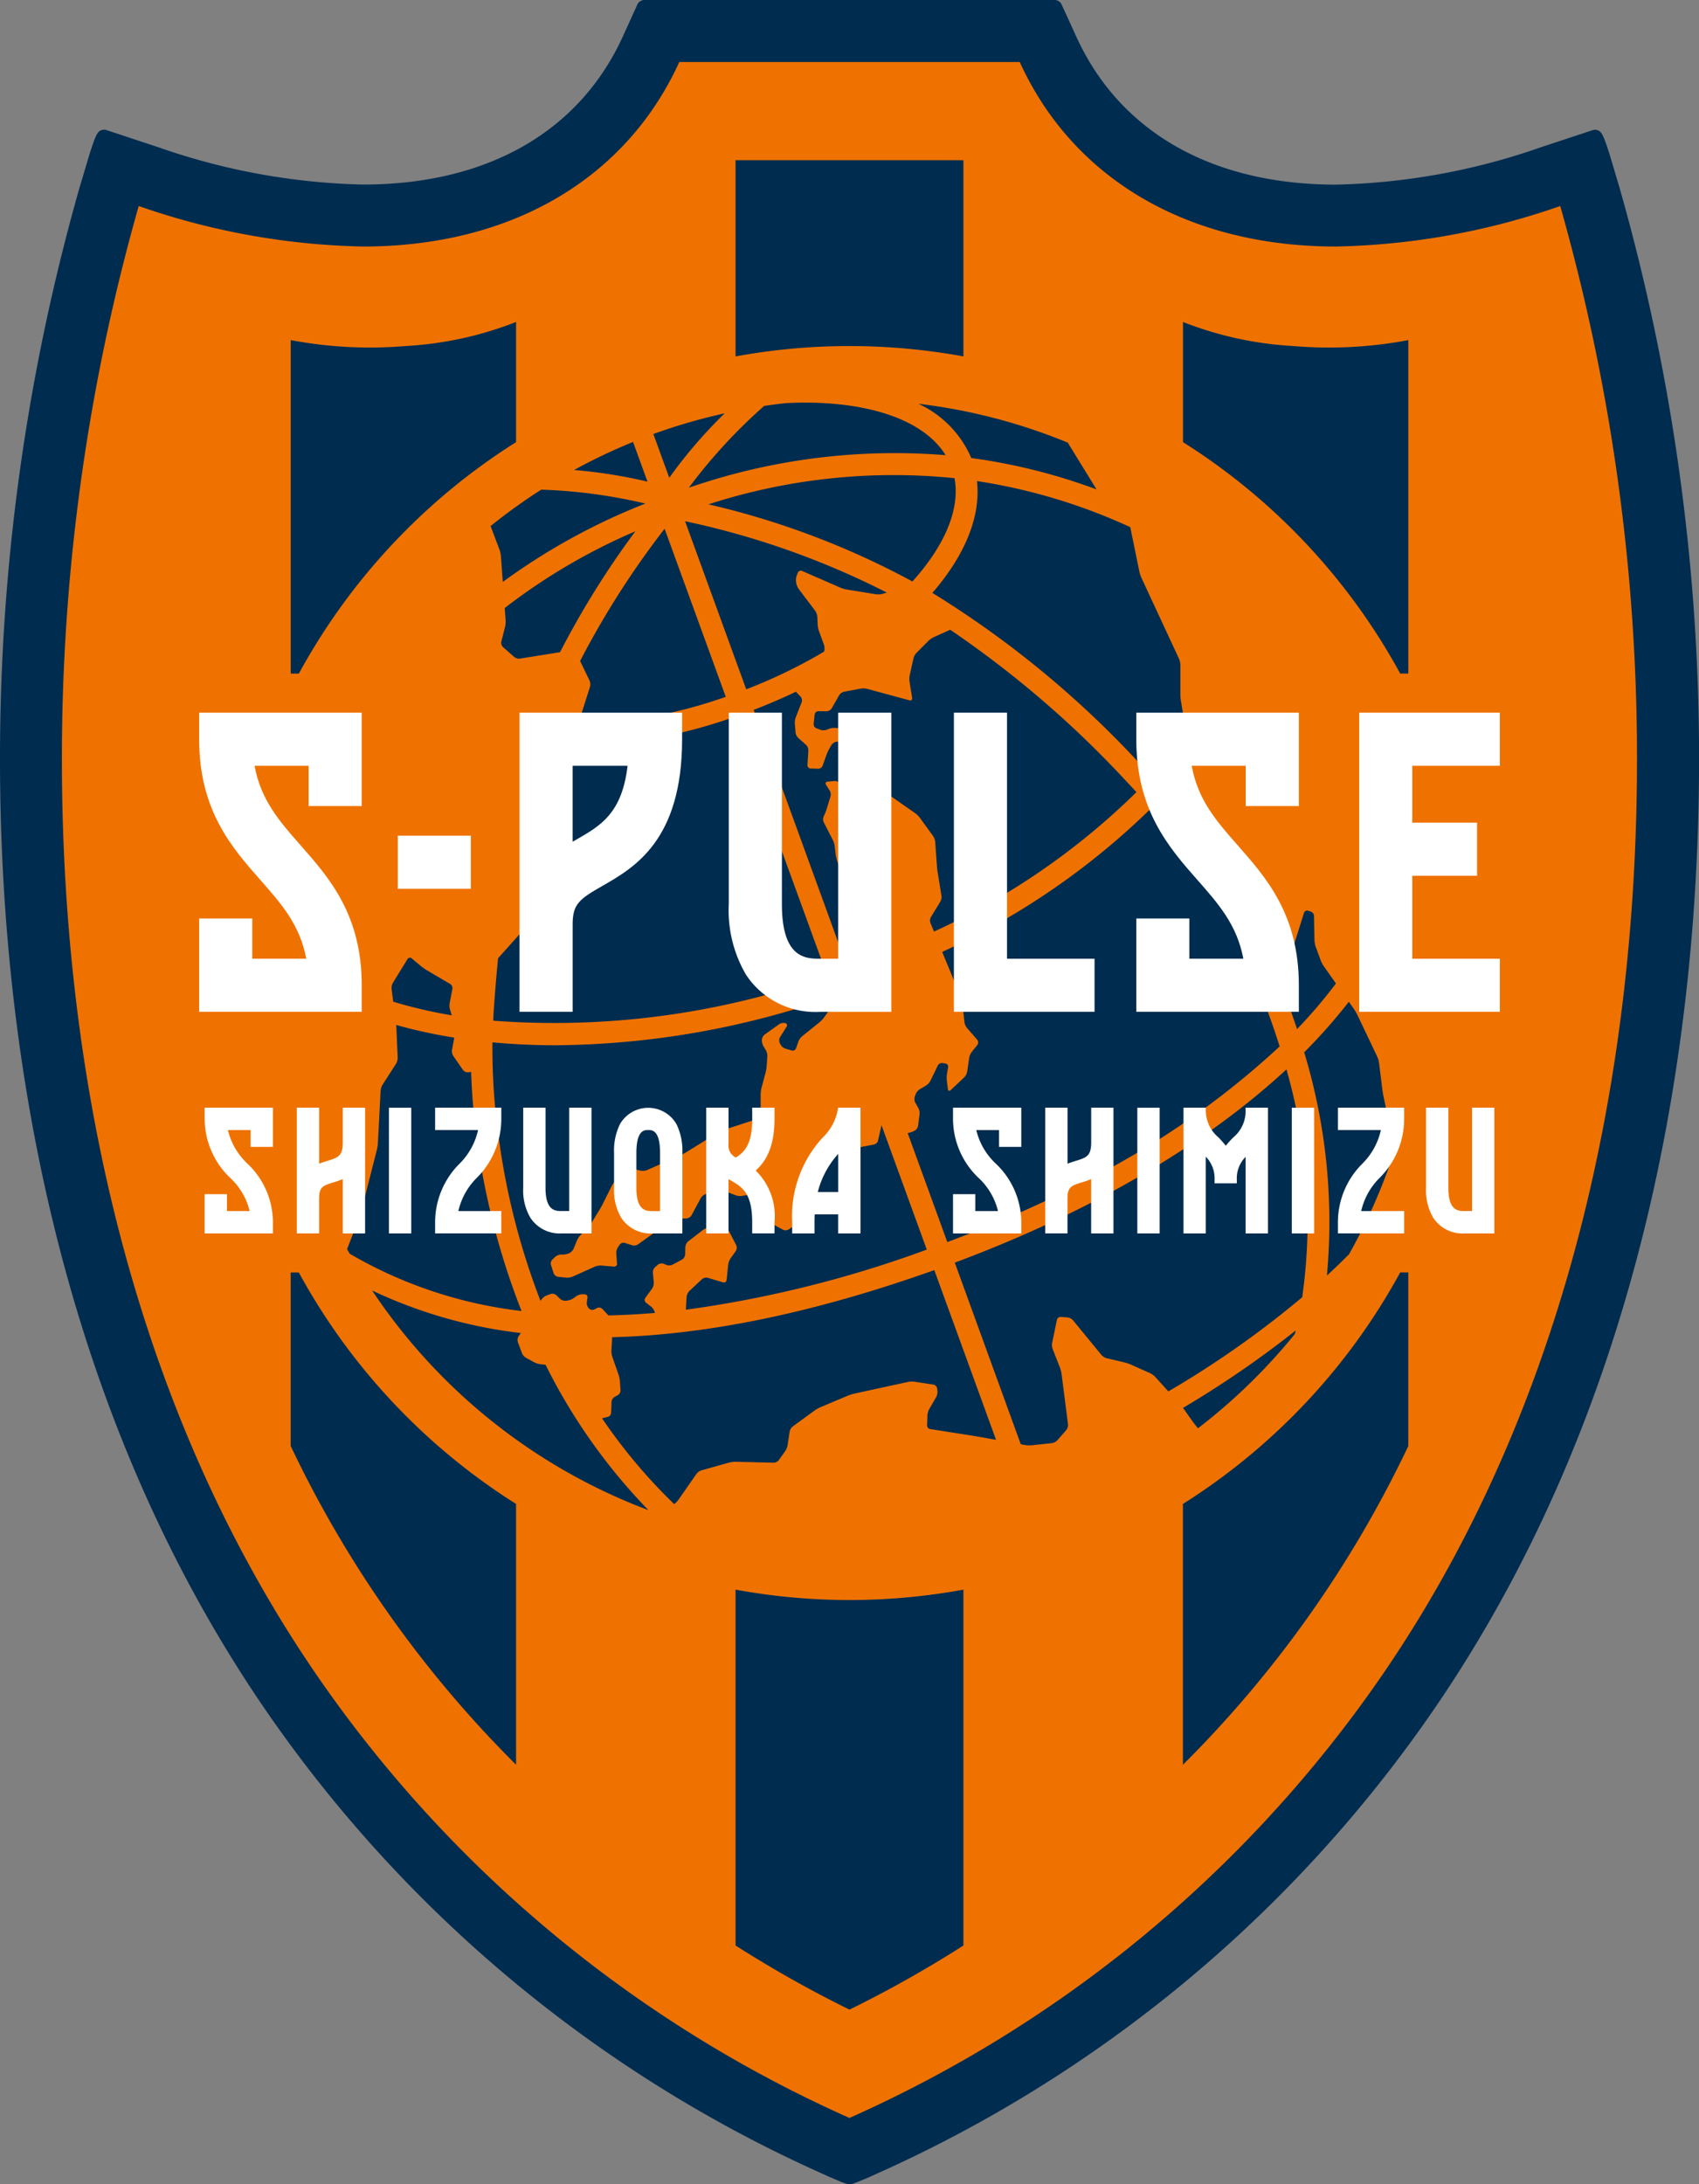
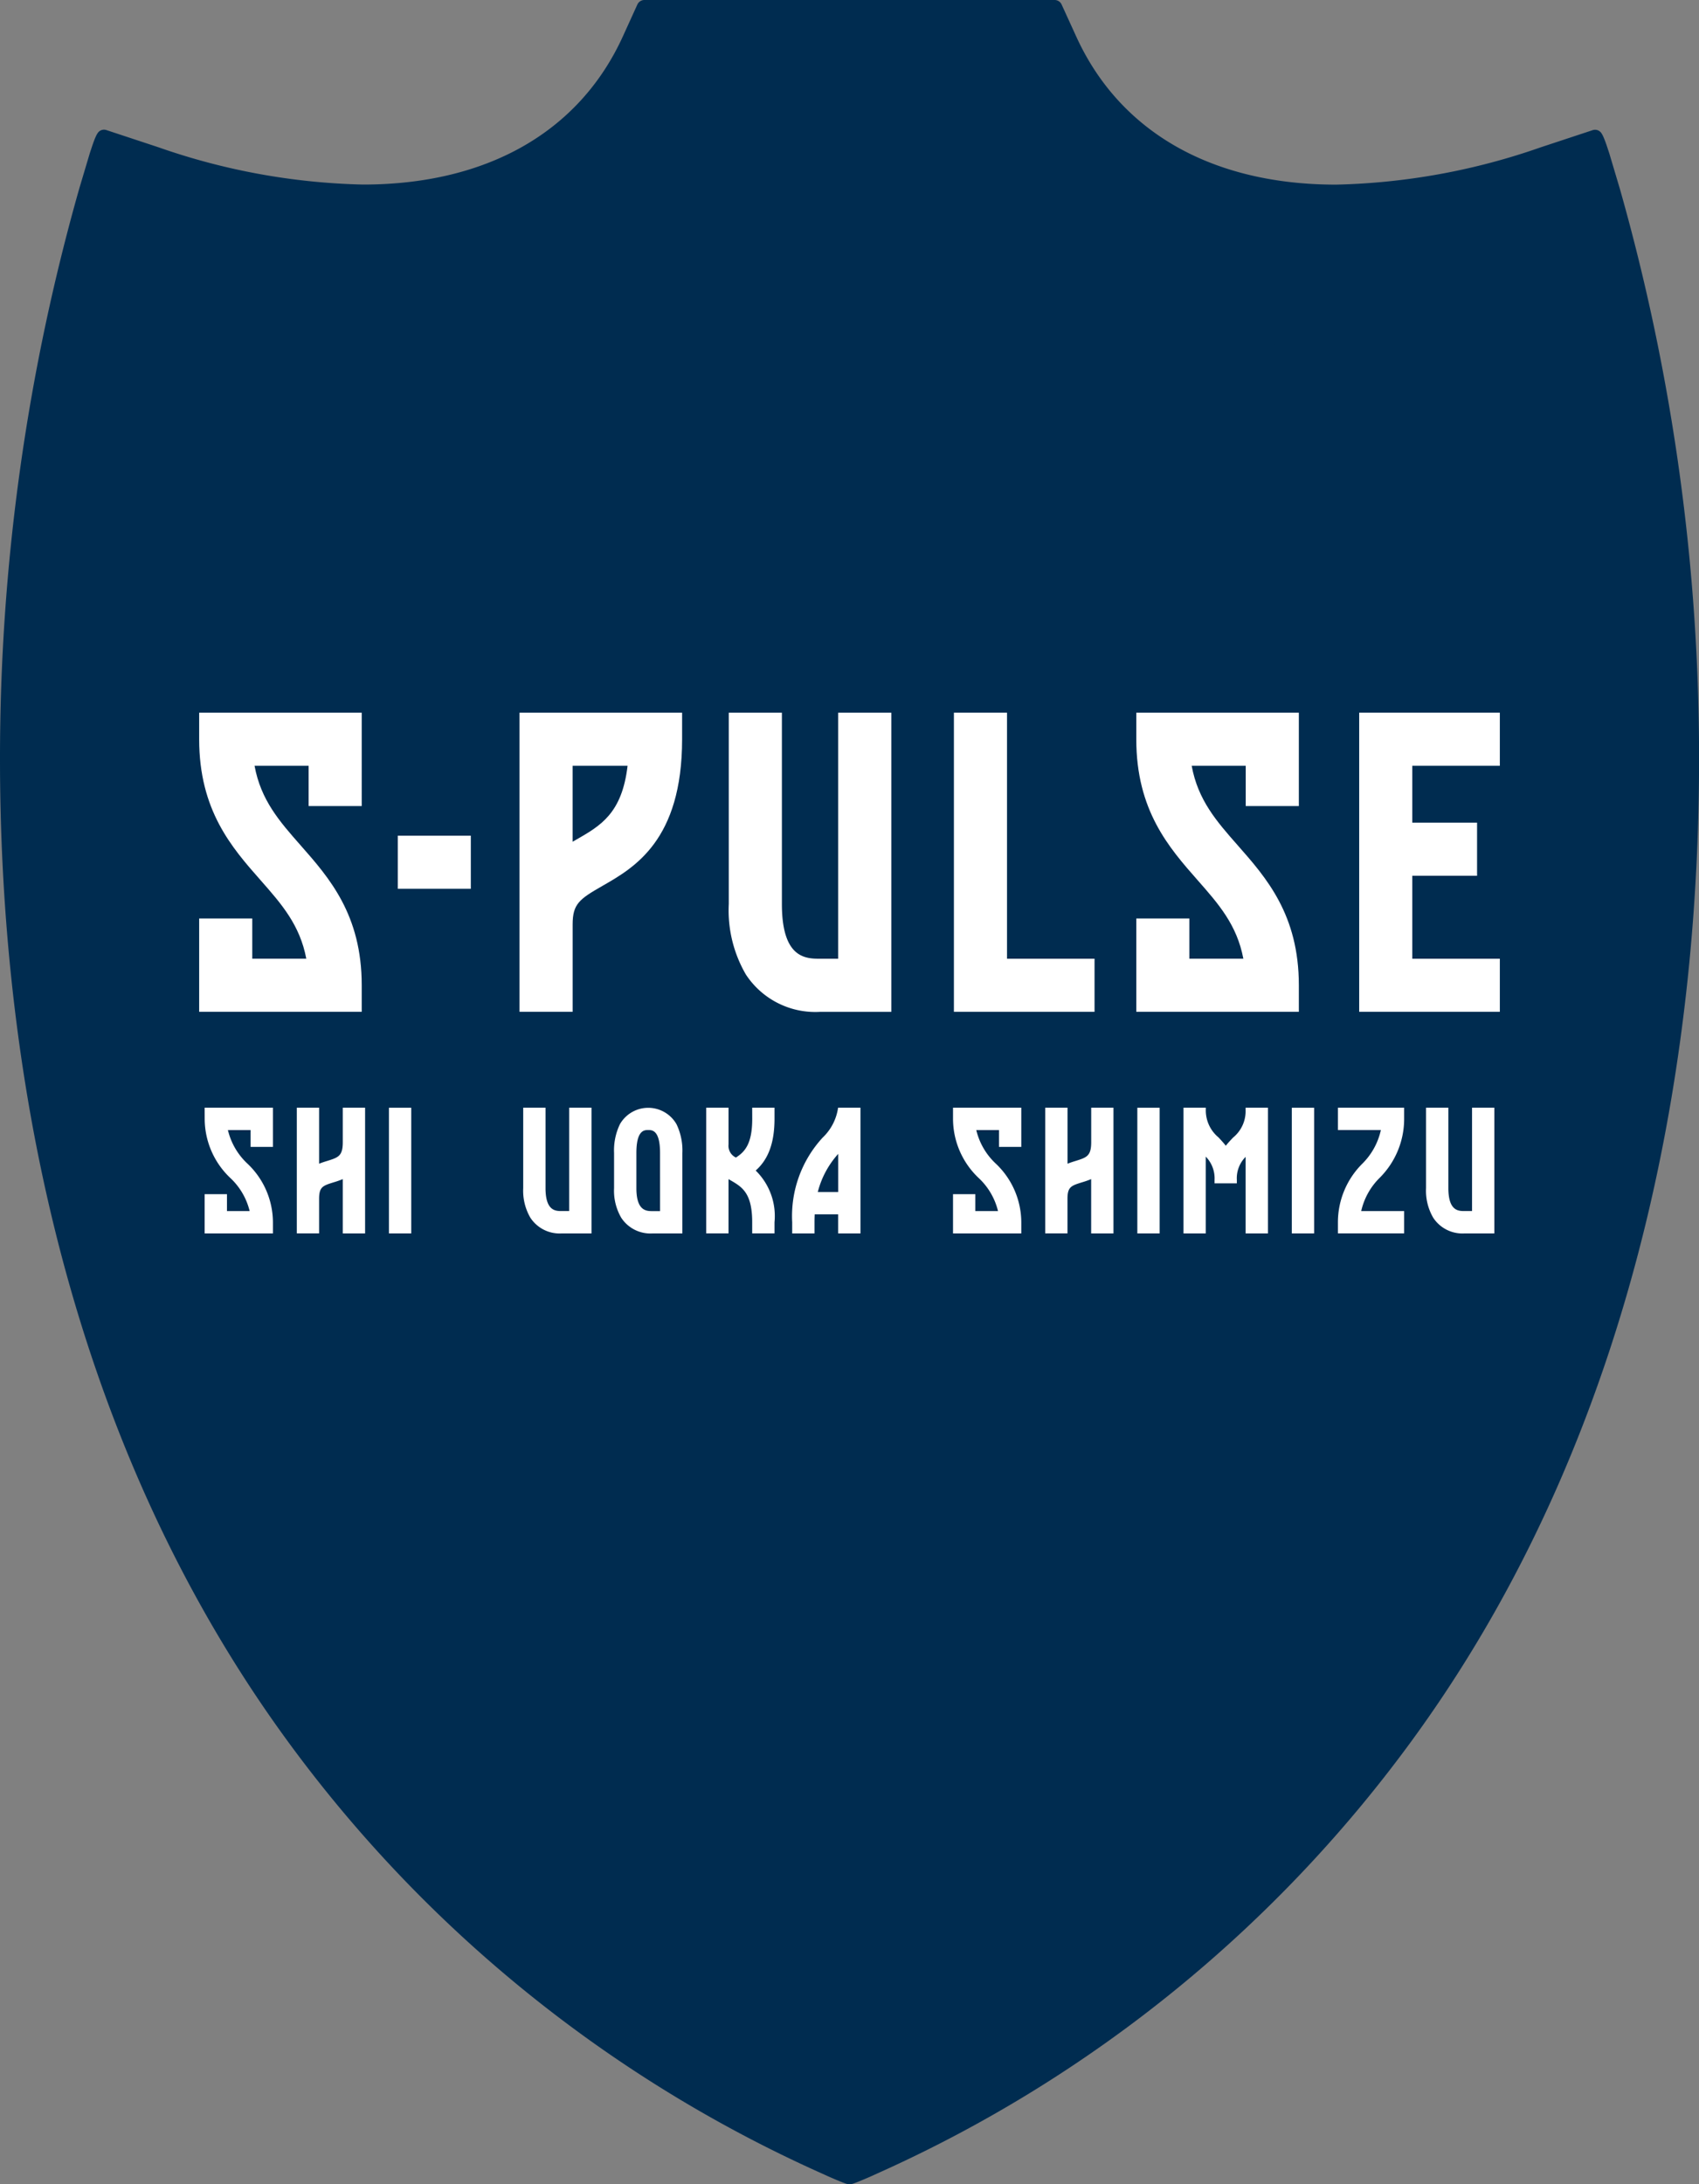
<svg xmlns="http://www.w3.org/2000/svg" id="组_11956" data-name="组 11956" width="135.456" height="174.047" viewBox="0 0 135.456 174.047">
  <rect x="0" y="0" width="135.456" height="174.047" fill="#808080" stroke="none" />
  <defs>
    <clipPath id="clip-path">
      <rect id="矩形_25617" data-name="矩形 25617" width="135.456" height="174.047" fill="none" />
    </clipPath>
  </defs>
  <g id="组_11955" data-name="组 11955" clip-path="url(#clip-path)">
    <path id="路径_53014" data-name="路径 53014" d="M65.724,173.285l.215.1.2.088.1.043.093.04.091.039.085.037.083.035.077.033.075.032.071.029.067.027.064.027.059.024.056.021.052.021.048.019.088.035.075.027.065.024.056.019.049.015.088.02a.919.919,0,0,0,.3,0l.088-.02.049-.015.056-.019.065-.024.075-.027.088-.035.048-.019.052-.02.056-.023.059-.024.063-.025.068-.028.069-.029.075-.032.079-.033.083-.035.085-.037.089-.037.093-.041.1-.041.2-.089.216-.1a106.716,106.716,0,0,0,43.249-35.171c18.576-25.8,22.475-56.445,22.475-77.609a165.969,165.969,0,0,0-6.308-45.439l-.848-2.843-.217-.657-.1-.279-.093-.239-.043-.1-.04-.092-.021-.041-.019-.04-.02-.036-.019-.035-.019-.032-.017-.029-.019-.028-.009-.012-.008-.012-.009-.012-.009-.012-.009-.009-.007-.011-.009-.011-.009-.009-.009-.009-.009-.009a.606.606,0,0,0-.611-.14l-4.127,1.363a52.835,52.835,0,0,1-16.327,2.979c-9.9,0-17.257-4.195-20.727-11.815L84.64.361A.613.613,0,0,0,84.081,0H51.376a.617.617,0,0,0-.561.361L49.663,2.892c-3.471,7.62-10.832,11.815-20.728,11.815a52.842,52.842,0,0,1-16.327-2.979L8.481,10.365a.609.609,0,0,0-.612.14l-.008.009-.009.009-.009.009-.008.011-.009.011-.008.009-.009.012-.008.012-.009.012-.009.012-.017.028-.019.029-.019.032-.019.035-.02.036-.019.04-.02.041-.041.092-.044.1-.091.239-.1.279-.217.657-.848,2.843A166.02,166.02,0,0,0,0,60.505c0,21.164,3.9,51.808,22.475,77.609a106.723,106.723,0,0,0,43.249,35.171" transform="translate(0)" fill="#002c50" />
-     <path id="路径_53015" data-name="路径 53015" d="M123.161,15.182a57.557,57.557,0,0,1-17.876,3.228c-11.845,0-20.991-5.417-25.221-14.705H52.923C48.691,12.993,39.547,18.41,27.7,18.41A57.563,57.563,0,0,1,9.824,15.182,160.841,160.841,0,0,0,3.7,59.27c0,25.9,5.9,52.993,21.544,74.723a101.775,101.775,0,0,0,41.245,33.543,101.78,101.78,0,0,0,41.244-33.543c15.644-21.729,21.544-48.825,21.544-74.723a160.892,160.892,0,0,0-6.12-44.088m-20.577,86.959a77.209,77.209,0,0,1-10.667,7.5l-1.037-1.151a1.456,1.456,0,0,0-.416-.3l-1.545-.692a3.432,3.432,0,0,0-.495-.168l-1.419-.332a.916.916,0,0,1-.423-.264l-2.271-2.768a.708.708,0,0,0-.428-.221l-.537-.039a.31.31,0,0,0-.315.239l-.376,1.828a1.039,1.039,0,0,0,.043.5l.58,1.476a2.507,2.507,0,0,1,.128.505l.513,4.012a.676.676,0,0,1-.14.459l-.715.813a.777.777,0,0,1-.435.225l-1.6.171a2.19,2.19,0,0,1-.52-.017l-.357-.064L74.887,99.38c10.971-4.089,20.012-9.443,26.443-15.4a43.651,43.651,0,0,1,1.255,18.16m-57.2-.239h-.2a.93.93,0,0,0-.475.152l-.219.159a1.226,1.226,0,0,1-.473.188l-.147.017a.622.622,0,0,1-.449-.149l-.311-.3a.463.463,0,0,0-.436-.093l-.317.116a.986.986,0,0,0-.4.3l-.1.137a56.882,56.882,0,0,1-3.381-13.393l-1.723.227a58.721,58.721,0,0,0,3.592,13.972,35.194,35.194,0,0,1-13.7-4.565c-.069-.123-.143-.244-.211-.368l.955-2.451c.052-.135.124-.36.16-.5l1.264-4.972a3.089,3.089,0,0,0,.079-.517l.217-4.176a1.168,1.168,0,0,1,.155-.483l1.075-1.672a.961.961,0,0,0,.131-.483l-.1-2.291c0-.087-.012-.2-.023-.316a40.71,40.71,0,0,0,4.633,1.009l-.179.985a.737.737,0,0,0,.1.473l.776,1.12a.473.473,0,0,0,.411.183l.236-.029c.04,1.053.1,2.119.208,3.2l1.729-.168a50.057,50.057,0,0,1-.235-5.388c1.632.152,3.317.232,5.047.232a68.092,68.092,0,0,0,22.232-3.912l.124.34-.965,1.357a2.187,2.187,0,0,1-.357.379l-1.389,1.116a1.087,1.087,0,0,0-.293.412l-.195.551a.285.285,0,0,1-.341.175l-.517-.151a.689.689,0,0,1-.371-.307l-.072-.144a.516.516,0,0,1,.021-.457l.529-.84a.18.18,0,0,0-.115-.287l-.011,0a.649.649,0,0,0-.468.089l-1.159.831a.6.6,0,0,0-.22.416v.04a1.055,1.055,0,0,0,.132.487l.187.305a.954.954,0,0,1,.119.487l-.056.781a3.391,3.391,0,0,1-.087.516l-.324,1.212a2.5,2.5,0,0,0-.069.517l0,.967a1.353,1.353,0,0,1-.119.5l-.151.3a.715.715,0,0,1-.367.316l-2.305.748a2.581,2.581,0,0,0-.473.219l-2.481,1.54a4.667,4.667,0,0,1-.464.245l-2.7,1.2a.927.927,0,0,1-.5.048l-.633-.147a.557.557,0,0,0-.449.117l-.932.855a1.656,1.656,0,0,0-.311.413l-.7,1.407c-.064.129-.179.336-.255.46l-.613,1a3,3,0,0,1-.32.413l-.6.628a1.627,1.627,0,0,0-.28.435l-.255.627a.809.809,0,0,1-.333.361l-.007,0a1.3,1.3,0,0,1-.5.116l-.181,0a.753.753,0,0,0-.452.18l-.227.219a.456.456,0,0,0-.108.431l.215.663a.444.444,0,0,0,.343.277l.661.068a1.17,1.17,0,0,0,.5-.08l1.787-.8a1.222,1.222,0,0,1,.5-.085l1.015.084a.218.218,0,0,0,.243-.24l-.06-.809a.882.882,0,0,1,.128-.479l.151-.224a.372.372,0,0,1,.4-.137l.591.191a.592.592,0,0,0,.464-.072l2.619-1.876a1.026,1.026,0,0,1,.476-.163l.78-.031a.511.511,0,0,0,.387-.241l.736-1.364A.825.825,0,0,1,55,93.925l.852-.332a.778.778,0,0,1,.489,0l1.076.421a1.115,1.115,0,0,0,.5.052l.441-.076a3.8,3.8,0,0,1,.521-.044h.005a.242.242,0,0,1,.245.261l-.007.1a1.244,1.244,0,0,0,.092.5l.431.937a.907.907,0,0,0,.341.364l1.207.649a.476.476,0,0,0,.449-.021l.873-.581a.809.809,0,0,0,.287-.4l.764-2.877a3.184,3.184,0,0,1,.185-.489l.844-1.687a.528.528,0,0,1,.379-.26l1.689-.159c.144-.013.377-.047.52-.073l1.267-.243a.438.438,0,0,0,.316-.305l.279-1.236,3.609,9.915a91.327,91.327,0,0,1-19.209,4.791l.059-1.023a.808.808,0,0,1,.216-.463l1.012-.948a.536.536,0,0,1,.464-.109l1.209.361a.218.218,0,0,0,.291-.193l.123-1.208a1.254,1.254,0,0,1,.187-.5l.42-.591A.5.5,0,0,0,57.465,98l-.589-1.144a.5.5,0,0,0-.4-.248l-1.151-.012a.931.931,0,0,0-.492.164l-1.2.924a.665.665,0,0,0-.225.441l-.019.615a.53.53,0,0,1-.251.4l-.751.4a.649.649,0,0,1-.495.021l-.209-.089a.5.5,0,0,0-.464.068L51,99.73a.579.579,0,0,0-.184.448l.073.777a.842.842,0,0,1-.136.495l-.536.737a.285.285,0,0,0,.057.389l.4.309a.945.945,0,0,1,.289.432l.019.069q-1.89.16-3.708.2l-.485-.519a.373.373,0,0,0-.415-.073l-.236.119a.368.368,0,0,1-.412-.077l-.04-.045a.631.631,0,0,1-.139-.455l.055-.369a.222.222,0,0,0-.224-.261M59.691,31.109c.58-.087,1.164-.157,1.751-.223.505-.025,1.007-.039,1.5-.039a25.523,25.523,0,0,1,3.164.189c3.943.492,6.747,1.9,8.051,4a50.3,50.3,0,0,0-20.471,2.591,42.867,42.867,0,0,1,6.007-6.519M76.659,37.1a45.6,45.6,0,0,1,12.22,3.673L89.6,44.3a2.7,2.7,0,0,0,.163.5l3,6.456a1.434,1.434,0,0,1,.111.5V54.1a3.8,3.8,0,0,0,.043.521l.381,2.307A29.3,29.3,0,0,1,90.547,60.6c-.219-.239-.437-.477-.657-.707A78.669,78.669,0,0,0,73.1,46.01c2.568-2.956,3.88-6.068,3.555-8.912M73.824,70.14l-.3-1.84c-.024-.143-.051-.377-.061-.521l-.137-1.924a1.1,1.1,0,0,0-.172-.475L72.1,63.929a1.837,1.837,0,0,0-.369-.364l-1.876-1.309a1.5,1.5,0,0,1-.353-.375l-1.537-2.487a.52.52,0,0,0-.4-.221l-.94.008a.254.254,0,0,0-.252.264l.031.785a.168.168,0,0,0,.251.159l.644-.277a.213.213,0,0,1,.3.151l.213.895a.328.328,0,0,1-.18.361l-.831.365a.421.421,0,0,1-.428-.079l-.653-.647A.633.633,0,0,0,65.275,61l-.531.055a.149.149,0,0,0-.121.248l.291.457a.651.651,0,0,1,.064.473l-.309,1.013a4,4,0,0,1-.191.487l-.043.087a.592.592,0,0,0,.005.469l.725,1.415a1.685,1.685,0,0,1,.149.495l.069.609a3.038,3.038,0,0,0,.113.511l.267.8a.583.583,0,0,0,.333.329l.633.207A.43.43,0,0,1,67,69l.135,1.644a3.6,3.6,0,0,1-.007.523l-.195,1.847c-.015.144-.027.38-.025.524l.008,1.169a1.019,1.019,0,0,1-.145.48l-.449.669L58.855,55.332q1.748-.672,3.365-1.447l.377.4a.45.45,0,0,1,.084.435l-.471,1.2a1.326,1.326,0,0,0-.075.505l.057.712a.755.755,0,0,0,.219.435l.62.548a.616.616,0,0,1,.181.436l-.069,1.179a.254.254,0,0,0,.247.269l.607.019a.383.383,0,0,0,.351-.239l.319-.892a3.488,3.488,0,0,1,.221-.475l.164-.283a.6.6,0,0,1,.393-.26l.783-.1a.2.2,0,0,0,.165-.277l-.153-.4a.475.475,0,0,0-.356-.273l-.507-.056a1.273,1.273,0,0,0-.505.069l-.2.079a.778.778,0,0,1-.489.007l-.331-.124a.358.358,0,0,1-.217-.353l.08-.745a.3.3,0,0,1,.291-.261h.673a.5.5,0,0,0,.393-.228l.6-1.051a.649.649,0,0,1,.388-.276l1.333-.247a1.352,1.352,0,0,1,.512.021l3.369.911a.157.157,0,0,0,.212-.191l-.208-1.3a1.635,1.635,0,0,1,.016-.516l.3-1.336a1.047,1.047,0,0,1,.243-.443l.96-.96a1.7,1.7,0,0,1,.425-.292l1.3-.584A81.575,81.575,0,0,1,88.635,61.1c.245.256.491.52.735.788A56.742,56.742,0,0,1,73.227,73l-.281-.689a.591.591,0,0,1,.037-.468l.745-1.221a.827.827,0,0,0,.1-.484M39.077,48.2l-.072-.984A47.936,47.936,0,0,1,49.423,41.1a69.444,69.444,0,0,0-6.008,9.636l-3.2.511a.631.631,0,0,1-.456-.132l-.893-.789a.479.479,0,0,1-.133-.429l.3-1.183a1.983,1.983,0,0,0,.044-.517M40.611,72.74a.938.938,0,0,0,.2-.457l.181-1.9c.015-.144.047-.379.072-.52l.548-3.067c.025-.143.057-.376.073-.52l.68-6.56a.882.882,0,0,1,.209-.449L43.605,58.2c.272.008.537.024.813.024a40.133,40.133,0,0,0,12.8-2.3l7.5,20.6A64.831,64.831,0,0,1,38.089,80.1c.009-.2.012-.411.027-.612.1-1.484.217-2.937.36-4.368ZM71.509,45.1a64.883,64.883,0,0,0-16.26-6.147,47.927,47.927,0,0,1,19.615-2.084c.469,2.5-.813,5.416-3.355,8.231m-2.047.888-.339.1a1.344,1.344,0,0,1-.511.033l-2.343-.38a2.54,2.54,0,0,1-.5-.147l-3.055-1.333a.254.254,0,0,0-.337.139l-.092.231a1.1,1.1,0,0,0-.055.5l.016.1a1.289,1.289,0,0,0,.2.469l1.312,1.736a1,1,0,0,1,.169.473l.027.625a2.02,2.02,0,0,0,.1.509l.407,1.109a.914.914,0,0,1,.012.5l-.013.043a41.617,41.617,0,0,1-6.2,3L53.384,40.3a65.181,65.181,0,0,1,16.079,5.684M56.628,54.294a38.659,38.659,0,0,1-11.776,2.188l.952-2.991a.763.763,0,0,0-.035-.487l-.753-1.568A68.956,68.956,0,0,1,51.752,40.9ZM38.851,45.136,38.7,43.068a2.154,2.154,0,0,0-.113-.508l-.708-1.876a45.865,45.865,0,0,1,4.037-2.9,41.8,41.8,0,0,1,8.3,1.108,50.588,50.588,0,0,0-11.363,6.243M34.645,79.226l.14.445a37.038,37.038,0,0,1-4.669-1.084l-.131-1.012a.883.883,0,0,1,.1-.484l1.168-1.9a.22.22,0,0,1,.339-.055l.751.629a3.856,3.856,0,0,0,.428.3l1.887,1.109a.4.4,0,0,1,.176.391l-.221,1.148a1.262,1.262,0,0,0,.029.509m12.581,32.448a.36.36,0,0,0,.265-.321l.032-.877a.514.514,0,0,1,.24-.389l.263-.145a.451.451,0,0,0,.212-.389l-.048-.725a2.291,2.291,0,0,0-.105-.509l-.5-1.431a1.569,1.569,0,0,1-.071-.509l.06-1.053q11.464-.286,25.683-5.347L78.177,113.5l-1.393-.248c-.141-.025-.375-.064-.517-.087l-3.34-.523a.3.3,0,0,1-.249-.3l.029-.8a1.262,1.262,0,0,1,.141-.489l.556-.959a.912.912,0,0,0,.1-.488l-.028-.209a.368.368,0,0,0-.293-.3l-1.508-.228a1.718,1.718,0,0,0-.516.016l-4.3.936a3.669,3.669,0,0,0-.5.159l-2.191.924a2.729,2.729,0,0,0-.455.257l-1.74,1.268a.715.715,0,0,0-.252.413l-.163,1.081a1.3,1.3,0,0,1-.191.475l-.509.716a.556.556,0,0,1-.416.208L57.4,115.25a2.163,2.163,0,0,0-.516.065l-2.195.615a.85.85,0,0,0-.4.285l-1.436,2.063a1.787,1.787,0,0,1-.337.344,43.067,43.067,0,0,1-5.753-6.841Zm53.364-35.125-1.6.673c.691,1.644,1.284,3.289,1.8,4.932a66.6,66.6,0,0,1-15.032,10.5l-.005-.18-2.209.768v.54c-2.892,1.42-5.985,2.747-9.249,3.963l-3.161-8.683.148-.037a2,2,0,0,0,.453-.183.573.573,0,0,0,.232-.38l.115-.912a.933.933,0,0,0-.1-.491l-.239-.421a.664.664,0,0,1-.043-.477l.071-.2a.85.85,0,0,1,.312-.383l.527-.315a1.031,1.031,0,0,0,.339-.372l.585-1.213a.375.375,0,0,1,.373-.2l.237.037a.259.259,0,0,1,.215.3l-.092.536a2.12,2.12,0,0,0-.012.52l.087.685c.019.144.12.18.224.08l1.084-1.025a.88.88,0,0,0,.228-.441l.159-1.1a1.15,1.15,0,0,1,.2-.465l.455-.571a.332.332,0,0,0-.009-.405l-.824-.953a.978.978,0,0,1-.2-.46L75.492,78.7a2.258,2.258,0,0,0-.129-.5l-1.395-3.373c-.023-.057-.053-.132-.084-.207A58.834,58.834,0,0,0,90.516,63.2q.672.8,1.325,1.644l1.377-1.057q-.742-.968-1.512-1.871c.729-.824,1.4-1.653,2.011-2.491l.015.081a3.816,3.816,0,0,1,.04.523l-.02,2.813a1.031,1.031,0,0,0,.143.483l1.948,2.965a2.13,2.13,0,0,0,.348.387l2.555,2.1a1.477,1.477,0,0,1,.317.4l2.551,5.269c.063.129.149.123.193-.015l.921-2.921a.265.265,0,0,1,.329-.173l.212.067a.388.388,0,0,1,.256.34l.039,1.943a1.9,1.9,0,0,0,.095.509l.4,1.095a2.422,2.422,0,0,0,.241.463l.976,1.379a39.329,39.329,0,0,1-3.1,3.637c-.467-1.407-.991-2.815-1.583-4.221M83.9,34.045l2.287,3.719a46.4,46.4,0,0,0-9.985-2.5,8.411,8.411,0,0,0-4.217-4.324,45.393,45.393,0,0,1,11.916,3.1M56.544,31.7a37.759,37.759,0,0,0-4.42,5.137L50.855,33.35A45.411,45.411,0,0,1,56.544,31.7m-7.308,2.283,1.152,3.164a39.283,39.283,0,0,0-5.855-.929,45.6,45.6,0,0,1,4.7-2.235M28.435,101.6a37.874,37.874,0,0,0,11.853,3.389l-.179.265a.573.573,0,0,0-.055.464l.325.873a.812.812,0,0,0,.323.372l.657.36a1.589,1.589,0,0,0,.492.153l.409.041a45.986,45.986,0,0,0,8.207,11.588A45.838,45.838,0,0,1,28.435,101.6m65.84,10.979-.124-.153c-.092-.112-.235-.3-.319-.417l-.661-.931c-.024-.035-.059-.079-.091-.121a80.16,80.16,0,0,0,8.989-6.173c-.023.095-.047.188-.071.283a45.972,45.972,0,0,1-7.724,7.513m12.04-13.863c-.559.561-1.139,1.125-1.759,1.693a46.535,46.535,0,0,0-1.812-17.792,42.877,42.877,0,0,0,3.561-4.027l.4.568a3.855,3.855,0,0,1,.265.452l1.6,3.357a1.968,1.968,0,0,1,.144.5l.264,2.125c.019.144.057.377.087.519l.9,4.295a45.455,45.455,0,0,1-3.651,8.312" transform="translate(1.235 1.235)" fill="#ef7200" />
    <path id="路径_53016" data-name="路径 53016" d="M52.85,25.213V9.574H71.016V25.21a50.389,50.389,0,0,0-18.165,0m52.988,25.273h.648V23.949l0-.037a34.041,34.041,0,0,1-9.035.483l-.281-.02a28.3,28.3,0,0,1-8.649-1.908v9.575a50.209,50.209,0,0,1,17.321,18.445M35.35,32.041V22.466A28.3,28.3,0,0,1,26.7,24.374l-.281.02a34.038,34.038,0,0,1-9.035-.483l0,.037V50.486h.648A50.188,50.188,0,0,1,35.35,32.041m26.585,92.267H61.93a50.186,50.186,0,0,1-9.08-.827v28.357a93.654,93.654,0,0,0,9.083,5.109,92.939,92.939,0,0,0,9.083-5.109V123.481a50.175,50.175,0,0,1-9.08.827m-43.907-26.1h-.648v13.825a90.652,90.652,0,0,0,17.969,25.4V116.651A50.2,50.2,0,0,1,18.029,98.207m70.488,18.444v20.785a90.652,90.652,0,0,0,17.969-25.4V98.207h-.648a50.206,50.206,0,0,1-17.321,18.444" transform="translate(5.794 3.191)" fill="#002c50" />
    <path id="路径_53017" data-name="路径 53017" d="M67.945,44.709c0,5.68,2.605,8.637,4.9,11.245,1.656,1.88,3.129,3.552,3.635,6.243H72.178V58.991H67.945v7.44h12.96V64.313c0-5.62-2.592-8.561-4.879-11.156-1.673-1.9-3.161-3.588-3.665-6.331H76.67v3.207h4.235V42.592H67.945Z" transform="translate(22.648 14.197)" fill="#fff" />
    <path id="路径_53018" data-name="路径 53018" d="M92.486,46.826V42.592H81.273V66.43H92.486V62.2H85.507V55.59h5.164V51.356H85.507V46.826Z" transform="translate(27.091 14.197)" fill="#fff" />
    <path id="路径_53019" data-name="路径 53019" d="M11.909,44.709c0,5.68,2.605,8.637,4.905,11.245,1.655,1.88,3.128,3.552,3.635,6.243H16.142V58.991H11.909v7.44h12.96V64.313c0-5.62-2.592-8.561-4.879-11.156-1.673-1.9-3.161-3.588-3.665-6.331h4.311v3.207h4.233V42.592H11.909Z" transform="translate(3.97 14.197)" fill="#fff" />
    <rect id="矩形_25613" data-name="矩形 25613" width="5.821" height="4.233" transform="translate(31.716 66.592)" fill="#fff" />
    <path id="路径_53020" data-name="路径 53020" d="M61.273,42.592H57.039V66.431H68.251V62.2H61.273Z" transform="translate(19.013 14.197)" fill="#fff" />
    <path id="路径_53021" data-name="路径 53021" d="M52.3,62.2H50.888c-1.151,0-3.076,0-3.076-4.357V42.593H43.577V57.84a10.165,10.165,0,0,0,1.365,5.619,6.617,6.617,0,0,0,5.945,2.972h5.649V42.593H52.3Z" transform="translate(14.526 14.198)" fill="#fff" />
    <path id="路径_53022" data-name="路径 53022" d="M31.065,42.592V66.431H35.3V59.467c0-1.639.536-2.017,2.392-3.081,2.523-1.444,6.335-3.627,6.335-11.676V42.592Zm4.521,10.12-.288.165V46.825H39.68c-.445,3.8-2.156,4.777-4.093,5.887" transform="translate(10.355 14.197)" fill="#fff" />
    <path id="路径_53023" data-name="路径 53023" d="M52.809,66.2H51.027A4.065,4.065,0,0,1,49.8,68.58a9.225,9.225,0,0,0-2.432,6.749v.888h1.779v-.888c0-.22.005-.429.015-.631h1.872v1.519h1.779V66.2ZM51.037,72.92H49.408a7.179,7.179,0,0,1,1.629-3.04Z" transform="translate(15.791 22.068)" fill="#fff" />
    <path id="路径_53024" data-name="路径 53024" d="M45.894,66.2h1.779v.889c0,2.232-.68,3.391-1.5,4.119a5.073,5.073,0,0,1,1.5,4.117v.889H45.894v-.889c0-2.351-.819-2.82-1.767-3.363l-.12-.069v4.321H42.229V66.2h1.779v2.925a1.028,1.028,0,0,0,.589,1.047c.7-.448,1.3-1.076,1.3-3.083Z" transform="translate(14.076 22.068)" fill="#fff" />
    <rect id="矩形_25614" data-name="矩形 25614" width="1.779" height="10.015" transform="translate(31.009 88.271)" fill="#fff" />
    <path id="路径_53025" data-name="路径 53025" d="M21.413,66.2h1.779V76.218H21.413V71.891a6.973,6.973,0,0,1-.72.253c-.873.272-1.168.363-1.168,1.321v2.752H17.748V66.2h1.777v4.464c.228-.092.448-.161.641-.22.881-.275,1.247-.388,1.247-1.492V66.2Z" transform="translate(5.916 22.068)" fill="#fff" />
    <path id="路径_53026" data-name="路径 53026" d="M12.237,66.2h5.444v3.125H15.9V67.982H14.092a5.336,5.336,0,0,0,1.54,2.659,6.464,6.464,0,0,1,2.049,4.688v.889H12.237V73.091h1.779v1.348h1.809A5.325,5.325,0,0,0,14.3,71.816a6.507,6.507,0,0,1-2.06-4.724Z" transform="translate(4.079 22.068)" fill="#fff" />
    <path id="路径_53027" data-name="路径 53027" d="M34.951,66.2H36.73V76.218H34.357a2.783,2.783,0,0,1-2.5-1.249,4.275,4.275,0,0,1-.572-2.36V66.2h1.779v6.405c0,1.831.808,1.831,1.292,1.831h.595Z" transform="translate(10.429 22.068)" fill="#fff" />
    <path id="路径_53028" data-name="路径 53028" d="M41.693,67.51a2.6,2.6,0,0,0-4.505,0,4.806,4.806,0,0,0-.469,2.3v2.8a4.275,4.275,0,0,0,.572,2.36,2.78,2.78,0,0,0,2.5,1.249h2.373V69.812a4.821,4.821,0,0,0-.469-2.3m-1.309,6.929h-.595c-.484,0-1.293,0-1.293-1.831v-2.8c0-1.831.637-1.831.943-1.831s.944,0,.944,1.831Z" transform="translate(12.239 22.068)" fill="#fff" />
-     <path id="路径_53029" data-name="路径 53029" d="M29.331,71.8a5.391,5.391,0,0,0-1.461,2.637h3.424v1.779H26.018v-.889a6.585,6.585,0,0,1,1.952-4.671,5.408,5.408,0,0,0,1.472-2.676H26.018V66.2h5.276v.888A6.63,6.63,0,0,1,29.331,71.8" transform="translate(8.673 22.068)" fill="#fff" />
    <rect id="矩形_25615" data-name="矩形 25615" width="1.779" height="10.015" transform="translate(90.676 88.271)" fill="#fff" />
    <path id="路径_53030" data-name="路径 53030" d="M66.162,66.2h1.779V76.218H66.162V71.891a6.865,6.865,0,0,1-.72.253c-.873.272-1.167.363-1.167,1.321v2.752H62.5V66.2h1.779v4.464c.227-.092.447-.161.64-.22.881-.275,1.247-.388,1.247-1.492V66.2Z" transform="translate(20.832 22.068)" fill="#fff" />
    <path id="路径_53031" data-name="路径 53031" d="M56.986,66.2H62.43v3.125H60.651V67.982H58.841a5.336,5.336,0,0,0,1.54,2.659,6.464,6.464,0,0,1,2.049,4.688v.889H56.986V73.091h1.779v1.348h1.809a5.325,5.325,0,0,0-1.528-2.623,6.507,6.507,0,0,1-2.06-4.724Z" transform="translate(18.995 22.068)" fill="#fff" />
    <rect id="矩形_25616" data-name="矩形 25616" width="1.779" height="10.015" transform="translate(102.992 88.271)" fill="#fff" />
    <path id="路径_53032" data-name="路径 53032" d="M88.938,66.2h1.777V76.218H88.343a2.782,2.782,0,0,1-2.5-1.249,4.263,4.263,0,0,1-.573-2.36V66.2H87.05v6.405c0,1.831.809,1.831,1.293,1.831h.595Z" transform="translate(28.424 22.068)" fill="#fff" />
    <path id="路径_53033" data-name="路径 53033" d="M83.317,71.8a5.378,5.378,0,0,0-1.46,2.637H85.28v1.779H80v-.889a6.585,6.585,0,0,1,1.952-4.671,5.41,5.41,0,0,0,1.473-2.676H80V66.2H85.28v.888A6.63,6.63,0,0,1,83.317,71.8" transform="translate(26.668 22.068)" fill="#fff" />
    <path id="路径_53034" data-name="路径 53034" d="M75.72,66.2H77.5V76.218H75.72v-6.1a2.411,2.411,0,0,0-.7,1.831v.28H73.244v-.28a2.468,2.468,0,0,0-.7-1.849v6.119H70.768V66.2h1.779v.127a2.791,2.791,0,0,0,1.007,2.237c.189.2.392.419.587.668.189-.243.391-.452.577-.649a2.713,2.713,0,0,0,1-2.205Z" transform="translate(23.589 22.068)" fill="#fff" />
  </g>
</svg>